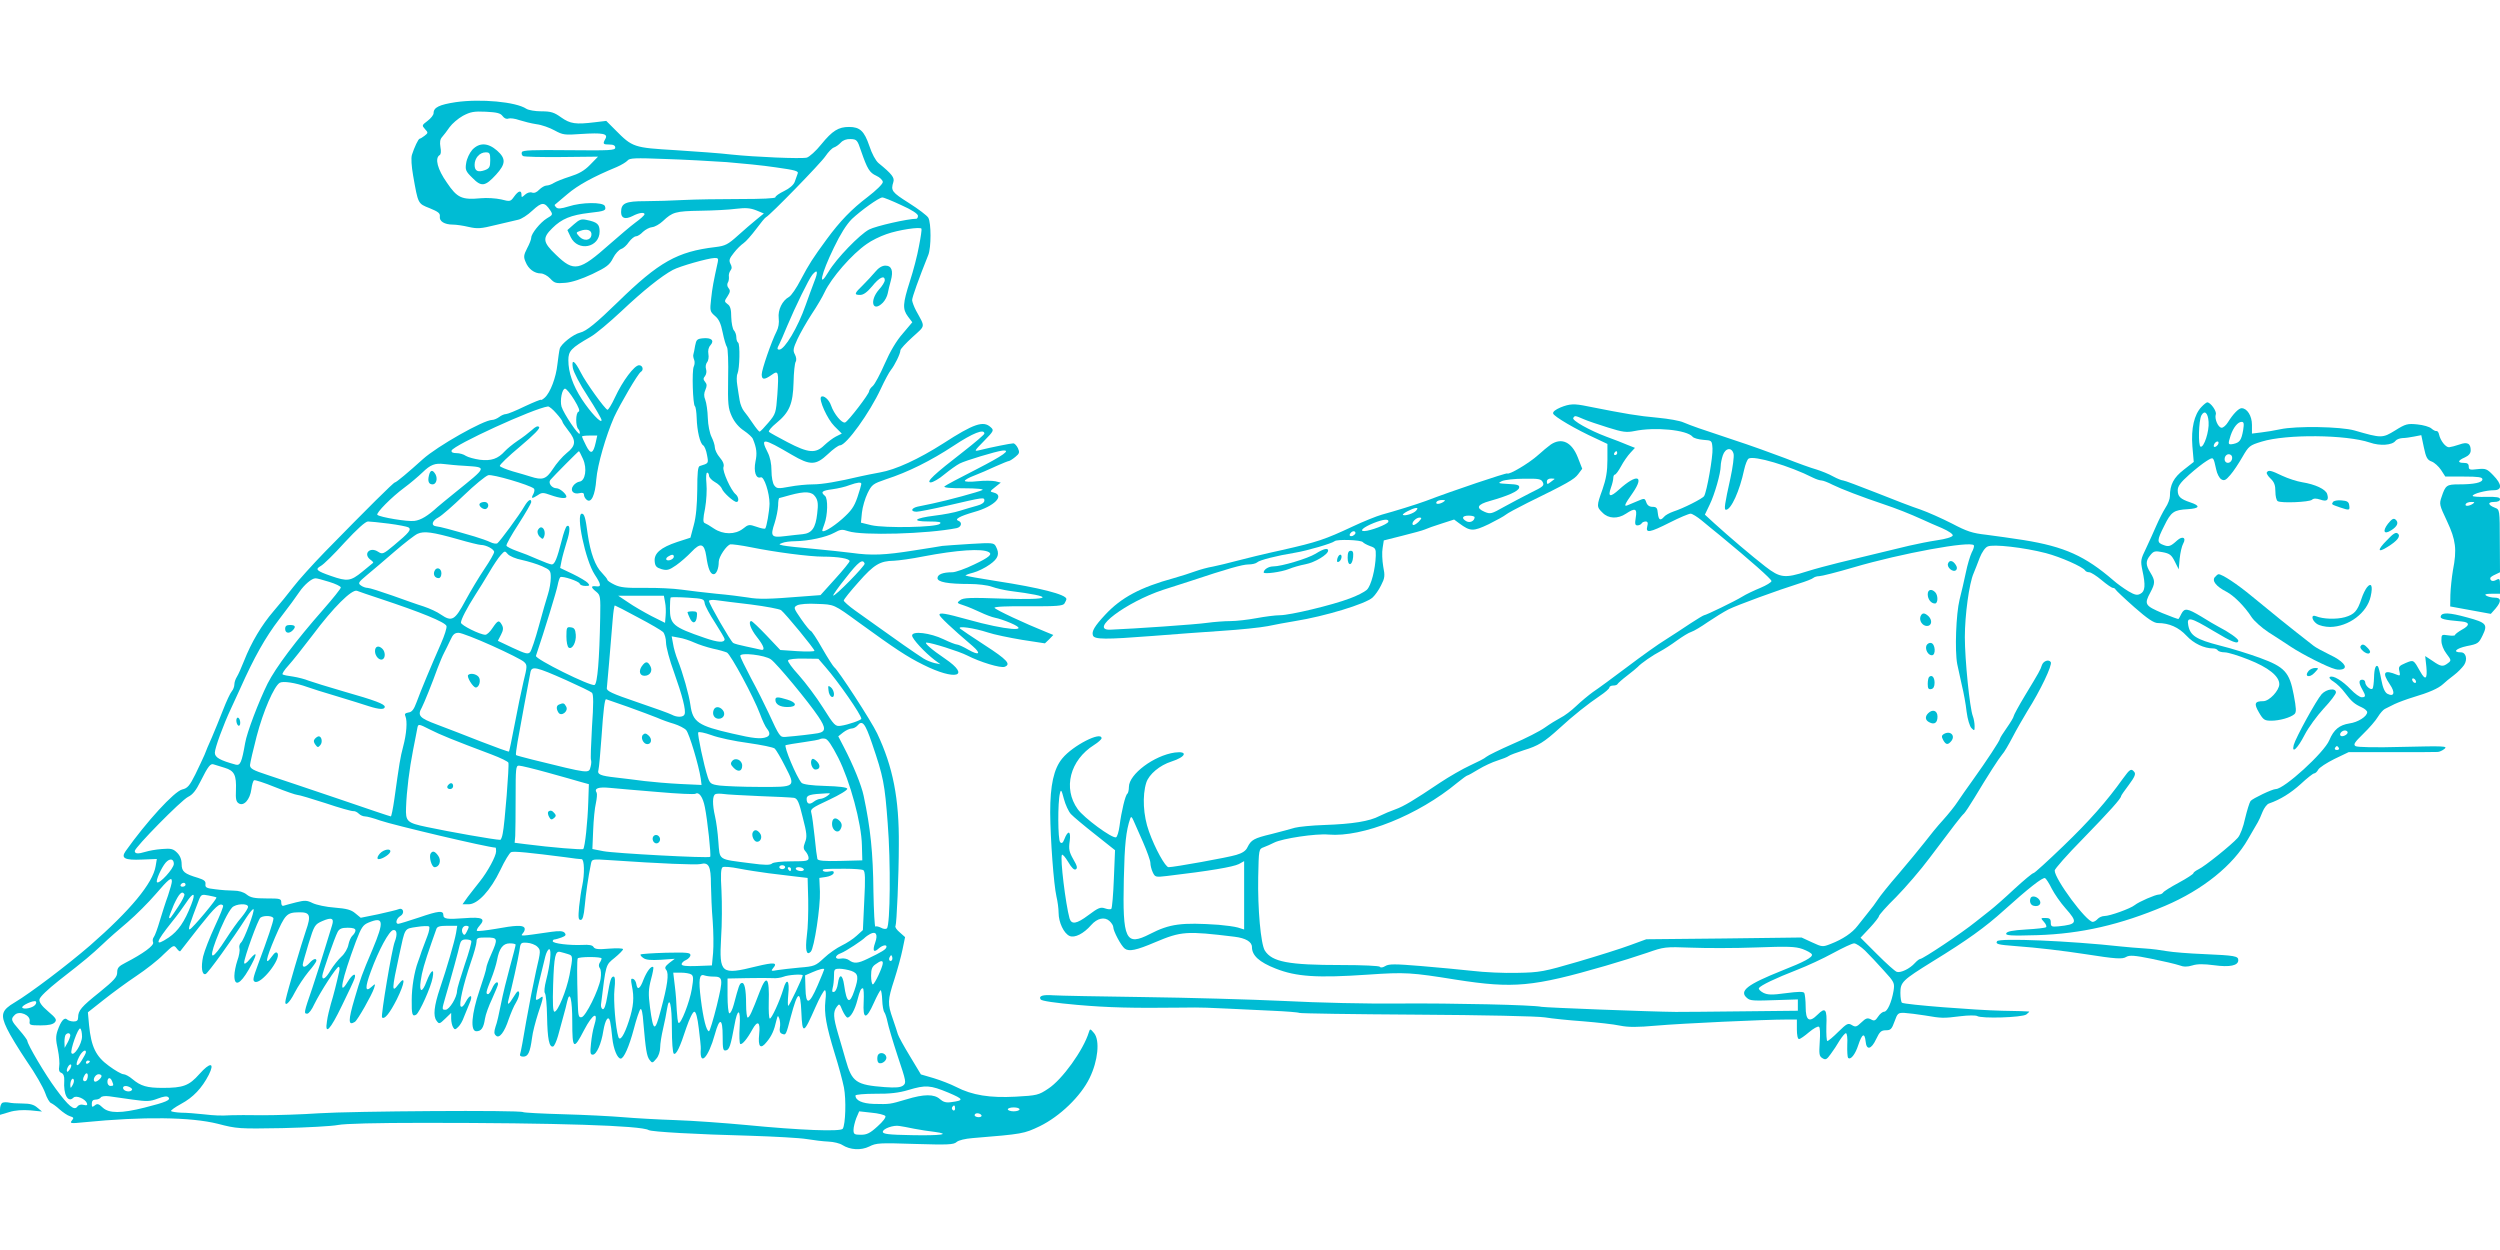
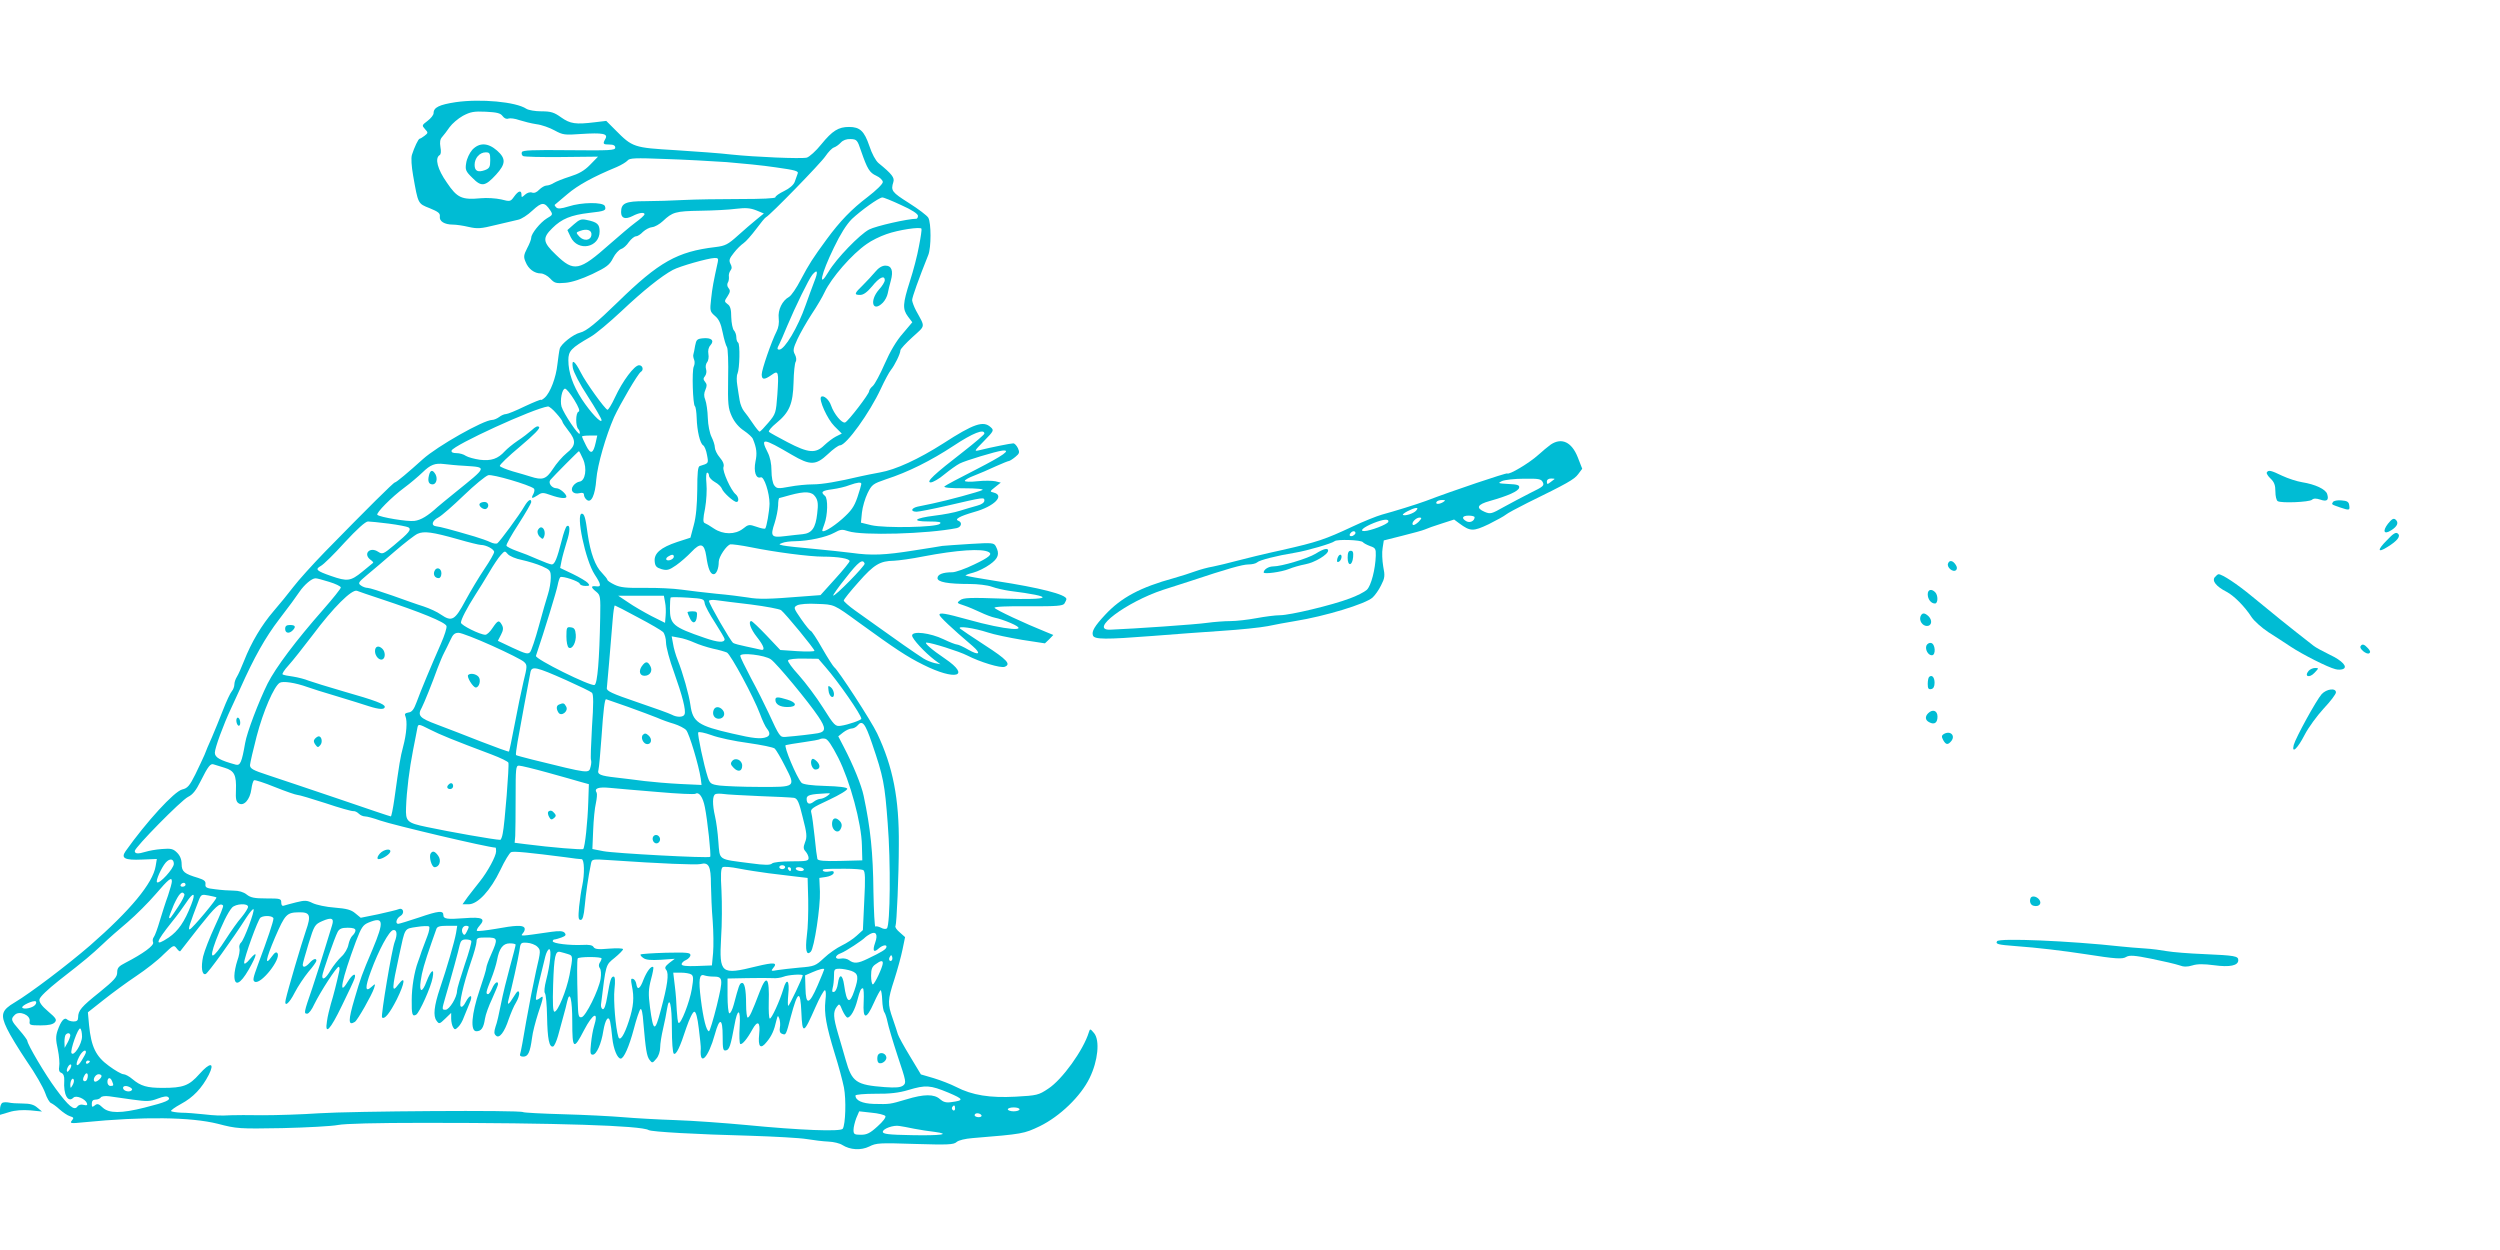
<svg xmlns="http://www.w3.org/2000/svg" version="1.0" width="1280pt" height="640pt" viewBox="0 0 1280 640" preserveAspectRatio="xMidYMid meet">
  <g transform="translate(0,640) scale(0.1,-0.1)" fill="#00bcd4" stroke="none">
    <path d="M2334 5877 c-85 -13 -114 -27 -114 -56 0 -10 -14 -27 -31 -40 -29 -22 -30 -23 -13 -42 17 -18 16 -20 -2 -34 -10 -8 -22 -15 -25 -15 -7 0 -28 -45 -40 -83 -5 -17 -2 -58 6 -105 26 -147 24 -144 85 -168 44 -18 54 -26 52 -42 -4 -25 24 -42 67 -42 16 0 52 -5 81 -12 44 -10 62 -9 138 10 48 11 100 24 115 27 16 3 49 24 73 47 49 45 62 45 92 0 13 -20 12 -23 -18 -40 -34 -21 -80 -78 -80 -99 0 -8 -9 -32 -21 -54 -18 -35 -19 -45 -8 -70 14 -36 45 -59 78 -59 13 0 35 -12 48 -26 22 -24 30 -26 78 -22 34 3 82 19 138 45 73 35 89 47 106 82 11 22 30 42 41 46 11 3 29 19 40 36 12 16 28 29 36 29 8 0 24 10 36 23 13 12 34 23 47 24 13 1 38 15 55 31 49 46 64 51 192 53 65 1 148 5 183 10 49 6 72 4 103 -8 l39 -16 -38 -31 c-21 -17 -64 -54 -95 -82 -51 -46 -65 -53 -115 -59 -195 -23 -289 -76 -498 -280 -112 -109 -163 -151 -195 -158 -36 -9 -97 -58 -104 -82 -3 -11 -8 -47 -12 -80 -7 -67 -36 -145 -65 -171 -10 -9 -19 -14 -19 -11 0 3 -37 -12 -82 -33 -45 -22 -89 -40 -97 -40 -9 0 -25 -7 -35 -15 -11 -8 -27 -15 -36 -15 -44 0 -282 -135 -355 -201 -73 -66 -136 -119 -143 -119 -7 0 -140 -132 -358 -355 -64 -66 -137 -147 -162 -180 -25 -33 -71 -89 -102 -125 -60 -70 -113 -158 -151 -255 -13 -33 -29 -69 -36 -80 -7 -11 -13 -28 -13 -39 0 -11 -6 -27 -13 -35 -8 -9 -28 -52 -45 -96 -17 -44 -43 -107 -57 -140 -15 -33 -32 -73 -38 -90 -7 -16 -28 -61 -47 -100 -29 -58 -40 -71 -67 -77 -41 -10 -183 -165 -290 -316 -25 -36 -5 -47 84 -43 l76 3 -6 -36 c-14 -88 -130 -227 -336 -407 -117 -101 -306 -244 -385 -291 -68 -40 -75 -63 -40 -135 15 -32 61 -107 102 -168 42 -60 83 -132 93 -160 9 -27 23 -51 31 -53 7 -3 27 -17 43 -32 17 -15 40 -31 53 -35 20 -6 21 -9 10 -22 -12 -15 -6 -16 62 -9 304 30 547 27 686 -8 96 -25 107 -26 329 -22 127 3 255 10 285 16 35 7 195 11 440 11 680 0 1114 -14 1151 -37 15 -9 246 -22 519 -29 124 -4 254 -11 290 -17 36 -6 86 -12 112 -13 26 -1 58 -9 70 -17 41 -26 96 -29 139 -8 35 18 52 19 233 13 169 -5 199 -4 214 10 10 9 44 17 82 20 257 21 262 22 344 61 102 50 209 152 255 247 43 88 53 192 23 229 -20 24 -21 24 -27 5 -28 -92 -137 -243 -208 -289 -49 -33 -58 -35 -167 -41 -131 -7 -222 7 -305 50 -27 14 -79 34 -115 45 l-65 19 -56 93 c-31 51 -59 102 -62 113 -3 11 -15 47 -26 79 -27 77 -27 94 8 201 16 50 35 119 42 154 l13 63 -27 24 c-16 13 -26 28 -22 33 6 11 17 260 17 416 2 236 -30 399 -111 570 -29 62 -202 328 -220 339 -5 4 -33 47 -61 96 -28 50 -55 90 -59 90 -4 0 -26 27 -49 60 -40 58 -40 60 -20 71 12 6 55 10 102 7 88 -3 84 -1 213 -95 186 -135 248 -176 329 -216 167 -84 248 -61 112 31 -68 46 -109 82 -94 82 24 0 167 -45 208 -66 66 -34 172 -66 192 -58 34 13 12 37 -101 110 -65 42 -122 81 -128 86 -14 15 71 3 142 -20 32 -11 111 -27 176 -38 l117 -18 22 21 21 22 -39 16 c-105 42 -259 114 -262 123 -2 6 64 9 173 8 146 -1 177 2 185 14 5 8 10 19 10 23 0 23 -137 58 -359 92 -84 13 -155 26 -157 28 -3 2 15 9 39 15 23 6 62 25 85 42 44 31 51 54 31 92 -10 19 -16 20 -132 13 -67 -4 -131 -9 -142 -10 -11 -2 -78 -13 -150 -24 -144 -23 -213 -26 -313 -12 -37 5 -125 14 -197 21 -71 6 -141 14 -155 17 -23 5 -24 6 -5 13 11 5 41 9 66 9 70 1 160 21 200 43 32 18 41 19 73 8 71 -23 403 -14 554 16 24 5 30 29 10 37 -24 8 5 24 81 46 101 28 157 84 99 99 -21 5 -21 6 7 28 l29 23 -28 7 c-15 3 -57 4 -92 0 -36 -4 -64 -3 -64 2 0 5 21 17 48 27 26 10 75 31 109 47 34 15 65 28 70 28 4 1 19 10 32 21 21 17 22 23 13 44 -7 14 -17 25 -24 25 -13 0 -113 -20 -173 -35 -29 -7 -28 -5 23 47 51 52 52 55 34 71 -37 34 -86 18 -242 -83 -127 -81 -244 -135 -325 -149 -33 -6 -78 -15 -100 -20 -114 -27 -195 -41 -244 -41 -29 0 -83 -5 -119 -12 -59 -11 -65 -10 -78 7 -8 11 -14 43 -14 75 0 36 -7 70 -20 95 -38 75 -25 74 125 -14 94 -55 122 -54 184 4 26 25 54 45 62 45 32 0 152 167 209 290 19 41 42 84 51 95 20 25 49 84 49 101 0 7 28 37 62 68 68 62 66 48 18 136 -10 19 -19 43 -20 53 0 15 34 110 83 232 15 38 15 163 0 190 -6 11 -51 45 -100 76 -87 55 -93 63 -79 107 7 22 -7 41 -76 97 -15 13 -34 48 -47 88 -26 76 -48 97 -104 97 -54 0 -85 -19 -142 -89 -27 -34 -61 -64 -74 -68 -29 -7 -266 3 -389 16 -48 6 -174 15 -281 22 -217 13 -222 14 -311 104 l-46 46 -59 -7 c-98 -12 -125 -8 -172 25 -36 26 -53 31 -101 31 -32 0 -66 6 -77 13 -54 36 -235 52 -361 34z m239 -71 c9 -12 20 -17 30 -13 9 3 34 0 56 -8 22 -7 61 -17 88 -21 26 -3 68 -18 93 -32 42 -23 52 -24 135 -18 110 7 139 2 125 -24 -15 -27 -13 -30 20 -30 21 0 30 -5 30 -16 0 -14 -27 -15 -237 -13 -186 2 -238 0 -241 -10 -3 -8 0 -16 6 -20 6 -4 95 -6 198 -5 l186 2 -41 -42 c-29 -30 -58 -46 -103 -60 -35 -11 -72 -26 -83 -33 -11 -7 -27 -13 -37 -13 -9 0 -26 -10 -37 -21 -13 -14 -26 -19 -37 -15 -10 4 -25 -1 -35 -10 -18 -16 -19 -16 -19 -1 0 25 -16 21 -38 -10 -18 -25 -20 -26 -66 -14 -27 6 -73 9 -104 6 -97 -9 -121 1 -174 80 -48 68 -63 125 -37 141 7 4 8 20 4 41 -4 25 -2 40 9 52 8 9 25 31 38 50 13 18 43 44 68 58 38 20 56 24 117 21 57 -3 75 -7 86 -22z m1836 -180 c32 -92 43 -110 78 -126 18 -8 33 -23 33 -32 0 -10 -34 -43 -77 -76 -83 -63 -142 -124 -211 -218 -71 -97 -89 -125 -132 -206 -22 -43 -49 -82 -60 -88 -35 -19 -58 -67 -53 -109 3 -24 -1 -49 -11 -68 -26 -51 -76 -195 -76 -220 0 -28 13 -29 50 -3 36 26 38 19 30 -101 -7 -93 -8 -98 -46 -143 -21 -25 -41 -46 -45 -46 -3 0 -19 19 -35 43 -15 23 -36 51 -45 62 -9 11 -19 36 -22 55 -3 19 -9 54 -12 77 -4 23 -4 50 1 60 11 25 14 152 3 159 -5 3 -9 15 -9 28 0 12 -6 28 -12 34 -7 7 -13 38 -14 68 0 40 -5 58 -19 67 -17 13 -17 15 0 40 14 22 15 30 5 42 -7 8 -8 20 -4 27 5 7 7 21 6 31 -2 10 2 24 8 32 8 10 8 19 0 34 -9 18 -6 27 17 56 15 20 38 42 50 50 12 8 41 41 65 73 23 31 45 58 50 60 19 8 281 277 304 312 15 22 34 42 44 45 9 3 25 14 35 25 11 12 29 19 50 18 32 -1 35 -5 54 -62z m-689 -56 c74 -6 188 -17 253 -27 100 -14 117 -19 111 -32 -3 -9 -10 -28 -15 -42 -6 -16 -27 -34 -54 -47 -25 -12 -45 -26 -45 -32 0 -6 -70 -9 -182 -9 -101 0 -230 -2 -288 -5 -58 -3 -146 -6 -197 -6 -100 0 -123 -10 -123 -56 0 -32 21 -39 59 -20 32 17 61 21 61 9 0 -5 -21 -24 -46 -42 -26 -19 -84 -69 -131 -110 -158 -140 -184 -145 -277 -55 -67 64 -70 85 -18 136 48 48 96 67 189 78 81 9 88 12 80 35 -9 21 -119 20 -186 -2 -39 -12 -55 -13 -63 -5 -7 7 -10 13 -7 14 2 2 31 26 64 54 54 46 130 88 253 139 23 10 48 25 55 33 10 13 39 14 192 8 99 -3 241 -11 315 -16z m894 -220 c54 -24 86 -45 86 -55 0 -8 -4 -15 -8 -15 -44 0 -207 -37 -242 -55 -48 -25 -168 -149 -207 -215 -57 -96 -40 -14 27 123 33 69 64 118 92 146 47 44 136 108 155 110 6 1 50 -17 97 -39z m91 -211 c-8 -46 -29 -126 -46 -178 -37 -116 -39 -143 -10 -182 l22 -29 -49 -58 c-32 -36 -65 -92 -92 -154 -23 -53 -51 -105 -61 -114 -11 -9 -19 -21 -19 -27 0 -14 -107 -154 -123 -160 -16 -6 -57 43 -72 87 -10 30 -39 55 -51 44 -13 -14 32 -114 68 -150 l38 -38 -30 -15 c-16 -8 -43 -29 -60 -45 -44 -43 -81 -40 -188 16 -48 25 -91 49 -95 53 -4 4 13 25 38 45 67 55 85 98 88 208 1 51 6 99 11 106 5 8 3 24 -4 37 -11 20 -9 31 13 79 14 30 47 88 73 128 27 40 56 90 66 112 34 73 140 195 216 247 23 17 68 39 100 50 61 22 175 39 180 28 2 -4 -4 -45 -13 -90z m-1030 -81 c-22 -100 -28 -131 -34 -188 -7 -61 -6 -65 19 -87 20 -16 31 -39 40 -85 7 -35 17 -68 22 -75 5 -6 8 -78 6 -160 -2 -133 0 -153 19 -195 14 -30 36 -56 62 -73 22 -15 43 -34 46 -43 19 -46 22 -74 13 -115 -10 -51 2 -90 27 -81 17 7 45 -80 45 -135 -1 -40 -15 -119 -22 -127 -3 -3 -23 1 -45 9 -37 13 -42 12 -69 -10 -40 -31 -101 -31 -149 1 -20 14 -41 26 -47 28 -9 3 -9 22 2 75 7 40 10 96 7 127 -3 32 -2 56 4 56 5 0 9 -7 9 -15 0 -9 14 -24 30 -33 17 -9 33 -25 36 -34 6 -19 60 -68 75 -68 14 0 11 26 -4 39 -25 20 -69 119 -63 139 5 13 -2 30 -19 50 -14 16 -25 40 -25 51 0 12 -8 36 -17 54 -9 18 -18 60 -19 97 -1 36 -7 77 -13 93 -8 19 -7 34 1 52 8 19 8 28 -2 40 -10 12 -10 18 0 30 6 8 9 23 5 35 -4 12 -1 27 5 35 7 8 10 27 7 42 -3 18 0 34 11 46 21 24 4 39 -39 35 -30 -3 -34 -7 -40 -38 -3 -19 -7 -39 -9 -45 -2 -5 0 -18 4 -27 4 -9 3 -25 -2 -35 -10 -20 -5 -195 6 -203 4 -3 8 -30 9 -60 2 -67 17 -130 33 -140 7 -4 16 -26 20 -50 8 -43 9 -42 -37 -56 -10 -2 -13 -36 -13 -121 -1 -79 -6 -139 -18 -182 l-17 -64 -68 -22 c-84 -28 -119 -58 -115 -99 2 -25 9 -32 35 -40 28 -8 39 -5 75 20 23 16 58 47 78 68 47 50 66 44 76 -21 9 -65 21 -93 38 -93 14 0 26 29 26 64 0 25 40 85 60 89 8 1 56 -5 105 -15 123 -25 298 -48 370 -48 77 0 135 -10 135 -23 0 -5 -34 -47 -75 -92 l-74 -82 -93 -7 c-173 -14 -223 -15 -280 -5 -31 5 -103 14 -160 19 -57 6 -137 15 -178 21 -41 6 -127 10 -191 9 -92 -1 -123 2 -152 16 -21 10 -37 21 -37 25 0 4 -13 20 -28 36 -34 33 -59 102 -73 198 -11 84 -17 105 -30 105 -32 0 18 -239 66 -312 33 -50 35 -64 8 -60 -29 4 -29 -5 0 -28 21 -17 22 -25 20 -132 -4 -215 -14 -339 -29 -345 -21 -8 -305 133 -300 149 44 130 106 333 111 361 4 21 10 39 14 42 12 7 95 -21 99 -33 2 -7 15 -12 29 -12 22 0 24 2 13 15 -7 8 -42 29 -77 46 l-65 31 7 36 c4 21 16 63 26 96 19 56 19 93 1 82 -5 -3 -17 -36 -26 -73 -24 -94 -36 -123 -51 -123 -7 0 -39 12 -71 26 -33 15 -81 34 -108 43 -28 10 -51 22 -53 27 -2 6 26 56 62 111 36 56 65 107 65 112 0 21 -16 11 -35 -21 -25 -44 -126 -181 -139 -190 -5 -3 -21 -1 -35 6 -14 7 -51 20 -81 29 -126 37 -176 50 -195 52 -30 3 -24 28 10 46 17 9 75 60 130 113 55 53 111 99 125 103 22 6 209 -49 233 -68 5 -4 4 -16 -2 -28 -14 -25 -8 -26 23 -6 20 14 27 14 66 0 45 -16 80 -20 80 -8 0 14 -34 43 -50 43 -25 0 -45 27 -32 43 19 22 143 147 146 147 2 0 11 -18 21 -40 22 -49 12 -112 -18 -116 -10 -1 -25 -11 -32 -21 -18 -24 0 -46 32 -38 16 4 23 1 23 -9 0 -7 6 -19 14 -25 23 -19 43 23 49 104 6 75 49 223 91 319 30 65 122 223 137 232 16 9 10 34 -9 34 -24 0 -84 -80 -123 -164 -17 -37 -35 -66 -39 -64 -14 5 -111 140 -136 190 -32 63 -49 73 -41 24 4 -22 35 -82 77 -146 38 -59 70 -114 70 -121 0 -21 -57 40 -101 107 -46 71 -69 137 -69 200 0 47 14 62 113 119 27 15 98 75 159 132 110 104 205 180 263 211 35 19 180 60 213 61 18 1 21 -3 17 -21z m494 -100 c-11 -29 -31 -83 -44 -120 -40 -115 -108 -228 -135 -228 -12 0 -12 6 0 28 5 9 23 51 40 92 42 100 111 241 129 263 27 32 31 17 10 -35z m-1229 -605 c23 -38 31 -58 22 -61 -15 -5 -16 -74 -1 -89 6 -6 9 -17 7 -23 -4 -14 -82 102 -93 138 -9 32 3 92 18 92 7 0 28 -26 47 -57z m-92 -69 c18 -20 32 -39 32 -44 0 -4 14 -24 30 -45 41 -51 39 -77 -9 -115 -21 -17 -53 -54 -70 -81 -35 -53 -53 -59 -115 -39 -17 5 -58 18 -92 27 -33 10 -62 22 -65 27 -2 6 44 50 104 100 71 60 104 93 97 100 -7 7 -19 1 -37 -16 -16 -14 -48 -39 -73 -55 -25 -17 -54 -41 -65 -53 -35 -39 -70 -51 -128 -44 -28 4 -61 13 -72 20 -11 8 -32 14 -48 14 -18 0 -27 4 -25 13 10 28 422 217 494 226 6 0 25 -15 42 -35z m2192 -104 c0 -5 -48 -46 -107 -92 -150 -116 -194 -157 -168 -158 11 0 43 18 70 41 27 22 63 48 79 56 29 15 185 62 218 66 48 5 5 -25 -133 -96 -85 -43 -158 -82 -163 -87 -7 -7 29 -10 100 -10 63 0 103 -4 94 -9 -17 -9 -178 -53 -255 -69 -27 -6 -62 -13 -77 -16 -34 -8 -37 -26 -5 -26 12 0 83 14 157 31 189 44 190 44 190 26 0 -10 -14 -20 -37 -26 -21 -6 -60 -17 -88 -26 -27 -9 -86 -20 -129 -25 -105 -13 -123 -30 -31 -30 55 0 67 -3 57 -12 -18 -18 -280 -23 -351 -7 l-53 13 5 51 c3 29 16 73 29 100 22 44 27 48 94 71 114 37 230 95 347 172 98 65 157 88 157 62z m-1990 -46 c-13 -58 -26 -62 -49 -16 -12 23 -21 44 -21 47 0 3 18 5 39 5 l39 0 -8 -36z m-671 -119 c116 -8 118 -2 -49 -137 -41 -33 -82 -67 -90 -74 -49 -45 -85 -67 -118 -71 -35 -5 -177 19 -190 31 -8 9 73 91 138 139 30 22 72 58 93 78 41 40 64 49 112 43 17 -2 63 -7 104 -9z m2031 -93 c0 -4 -9 -35 -20 -68 -17 -49 -31 -69 -78 -111 -50 -44 -102 -74 -102 -59 0 2 5 17 11 33 17 45 19 131 3 144 -24 20 -16 27 38 34 29 4 68 13 87 21 43 15 61 17 61 6z m-235 -66 c13 -19 15 -38 9 -86 -8 -73 -27 -100 -74 -105 -19 -2 -60 -6 -91 -10 -70 -9 -76 -1 -53 67 9 28 17 68 18 90 0 21 3 38 6 38 3 1 28 7 55 15 78 21 112 19 130 -9z m-2184 -137 c47 -6 92 -15 100 -19 17 -11 4 -27 -74 -92 -55 -46 -59 -47 -81 -33 -42 28 -79 -11 -39 -41 10 -7 16 -14 13 -16 -3 -2 -28 -23 -56 -46 -59 -48 -76 -50 -159 -21 -75 26 -83 34 -53 51 14 7 69 61 123 121 62 67 106 107 119 107 11 0 59 -5 107 -11z m354 -80 c55 -16 108 -29 117 -29 27 0 68 -22 68 -36 0 -8 -22 -46 -49 -86 -27 -40 -71 -113 -98 -163 -54 -101 -69 -110 -125 -72 -19 14 -59 32 -89 42 -30 9 -102 35 -161 56 -60 21 -116 39 -126 39 -10 0 -26 6 -35 13 -15 11 -12 16 31 52 27 22 90 76 141 120 51 44 105 86 119 92 33 15 76 9 207 -28z m2718 -66 c19 -11 1 -27 -75 -63 -45 -22 -96 -40 -112 -40 -49 0 -76 -11 -76 -30 0 -20 52 -30 165 -30 40 0 91 -6 113 -14 22 -8 62 -17 89 -21 239 -30 226 -48 -29 -40 -170 6 -206 5 -222 -8 -19 -14 -17 -15 20 -27 21 -7 59 -23 84 -35 25 -12 59 -25 75 -28 17 -3 52 -15 80 -27 111 -48 -25 -37 -220 18 -116 32 -145 37 -145 24 0 -9 62 -68 170 -160 46 -40 33 -50 -23 -18 -24 14 -50 26 -57 26 -7 0 -38 12 -69 27 -69 33 -161 44 -161 19 0 -17 65 -87 115 -125 l30 -22 -30 6 c-16 4 -42 14 -56 23 -41 26 -157 107 -230 160 -36 26 -91 65 -122 87 -31 22 -56 45 -57 50 0 6 34 48 76 95 79 90 110 108 181 109 23 1 91 10 150 22 173 33 302 42 336 22z m-2391 -40 c32 -7 78 -21 103 -32 42 -19 45 -22 45 -59 0 -21 -6 -58 -14 -83 -8 -24 -29 -98 -47 -164 -18 -66 -38 -126 -45 -134 -11 -12 -24 -8 -89 22 l-76 36 16 31 c12 23 13 35 5 50 -15 27 -21 25 -48 -15 -12 -19 -29 -35 -37 -35 -27 0 -125 49 -125 62 0 16 30 74 74 143 18 28 50 79 71 115 21 36 47 75 59 88 20 22 21 23 36 5 8 -10 41 -24 72 -30z m778 17 c0 -13 -28 -25 -38 -16 -3 4 0 11 8 16 20 13 30 12 30 0z m977 -36 c3 -10 -154 -171 -161 -163 -2 2 27 44 66 92 63 81 86 98 95 71z m-2742 -93 c33 -10 60 -23 60 -29 0 -6 -41 -57 -91 -114 -139 -158 -242 -295 -284 -378 -45 -91 -106 -250 -115 -305 -17 -98 -25 -116 -48 -110 -81 22 -107 37 -107 61 0 24 43 142 84 229 13 28 34 73 46 100 71 159 128 261 200 355 45 58 91 121 104 141 24 35 62 68 81 68 6 1 37 -8 70 -18z m263 -87 c205 -68 331 -119 338 -139 3 -8 -10 -49 -29 -92 -49 -111 -103 -240 -124 -298 -14 -38 -24 -51 -42 -53 -17 -3 -21 -8 -15 -20 10 -24 6 -88 -12 -155 -15 -57 -19 -83 -45 -269 -7 -49 -15 -88 -18 -88 -4 0 -125 41 -271 91 -146 49 -307 104 -357 120 -80 26 -93 34 -93 52 1 12 16 78 34 147 34 130 89 256 118 274 17 10 79 1 143 -22 17 -6 84 -28 150 -47 66 -20 140 -43 164 -51 53 -17 81 -18 81 -3 0 14 -46 32 -211 79 -79 23 -160 48 -179 55 -19 8 -55 17 -80 21 -25 3 -49 8 -53 11 -4 3 9 23 30 46 21 23 77 94 125 157 103 138 200 235 226 225 9 -4 63 -22 120 -41z m1457 -17 c4 -18 5 -49 3 -70 l-3 -36 -70 35 c-38 20 -92 51 -119 70 l-51 34 117 0 117 0 6 -33z m203 -6 c2 -13 26 -58 53 -99 27 -42 49 -80 49 -84 0 -20 -33 -18 -102 6 -163 56 -178 69 -178 152 0 28 2 53 4 55 2 2 42 2 88 -1 78 -5 83 -6 86 -29z m237 -6 c77 -10 146 -23 154 -29 22 -17 171 -198 171 -208 0 -4 -39 -5 -87 -2 l-88 6 -70 74 c-39 41 -74 74 -78 74 -18 0 -4 -41 28 -81 38 -48 45 -73 18 -65 -10 2 -43 10 -73 16 -30 6 -60 14 -66 18 -13 8 -124 201 -124 215 0 5 17 7 38 4 20 -3 100 -13 177 -22z m-579 -66 c63 -33 121 -67 129 -75 8 -9 15 -33 15 -54 0 -21 18 -90 41 -152 43 -121 62 -195 54 -215 -5 -16 -39 -17 -66 -2 -11 6 -91 35 -177 64 -129 44 -157 57 -155 72 2 17 18 202 30 351 3 39 8 72 11 72 2 0 56 -27 118 -61z m-747 -145 c80 -36 154 -73 164 -83 17 -16 17 -21 -3 -102 -11 -46 -31 -144 -45 -218 -14 -74 -27 -136 -29 -139 -2 -2 -66 21 -143 51 -76 30 -177 69 -225 87 -91 34 -102 46 -78 88 11 21 54 127 80 200 11 29 26 65 34 80 8 15 22 44 32 65 13 29 22 37 42 37 14 0 91 -30 171 -66z m1036 16 c22 -10 65 -24 95 -31 30 -6 63 -16 72 -20 20 -11 137 -228 169 -314 12 -33 28 -67 36 -76 17 -21 16 -36 -3 -43 -28 -11 -67 -7 -174 18 -176 40 -203 59 -215 146 -7 52 -39 165 -65 230 -10 25 -21 62 -24 84 l-7 38 38 -7 c21 -3 56 -15 78 -25z m392 -86 c30 -21 193 -218 243 -293 39 -58 39 -77 -2 -85 -30 -5 -104 -14 -167 -19 -27 -2 -30 1 -86 123 -19 41 -59 121 -90 178 -30 57 -55 108 -55 114 0 19 127 4 157 -18z m280 -40 c64 -73 183 -244 183 -264 0 -7 -68 -31 -105 -36 -28 -4 -33 0 -92 94 -34 54 -90 128 -123 165 -34 37 -59 71 -55 76 3 6 39 10 80 9 l75 -1 37 -43z m-1329 -66 c67 -30 127 -59 133 -65 8 -8 8 -59 0 -174 -5 -89 -8 -166 -5 -170 2 -5 2 -20 -2 -34 -9 -37 -3 -37 -299 36 -43 11 -81 21 -83 23 -2 2 2 33 8 68 11 63 57 312 66 357 7 32 29 27 182 -41z m317 -137 c61 -22 128 -47 150 -56 22 -10 61 -24 86 -31 25 -8 53 -22 62 -32 16 -17 65 -182 75 -249 l4 -32 -108 5 c-60 3 -143 10 -184 15 -41 5 -107 14 -146 18 -81 9 -97 16 -90 39 3 10 10 87 16 172 9 134 16 190 23 190 1 0 52 -18 112 -39z m1250 -188 c58 -170 65 -206 80 -408 16 -197 13 -521 -4 -538 -5 -5 -18 -4 -30 3 -12 6 -25 9 -29 6 -4 -2 -8 78 -10 177 -2 202 -15 327 -50 492 -11 54 -54 159 -101 249 l-29 56 25 20 c14 11 34 20 43 20 10 0 23 7 30 15 25 30 39 14 75 -92z m-2262 71 c49 -25 117 -53 314 -127 45 -17 84 -36 86 -42 5 -12 -19 -317 -29 -362 -3 -18 -9 -33 -13 -33 -27 0 -260 41 -377 66 -100 21 -108 28 -105 100 3 86 17 197 36 294 9 47 19 95 21 108 5 27 4 28 67 -4z m1627 -68 c69 -10 130 -22 137 -29 7 -7 31 -47 53 -91 55 -107 56 -106 -134 -105 -83 0 -173 4 -201 7 -45 6 -50 10 -61 42 -20 61 -54 221 -49 230 3 5 34 -2 68 -14 34 -13 118 -31 187 -40z m462 -76 c60 -119 119 -335 121 -449 l2 -76 -113 -3 c-84 -2 -113 1 -117 10 -2 7 -9 58 -14 113 -6 55 -13 110 -17 123 -6 20 3 26 91 67 55 26 95 50 93 57 -3 7 -41 12 -113 14 -72 2 -113 8 -121 16 -25 27 -93 189 -81 193 7 2 48 9 91 15 44 6 82 13 85 16 3 2 14 4 25 2 14 -2 34 -32 68 -98z m-3142 -51 c50 -15 61 -37 58 -116 -2 -43 1 -58 14 -66 26 -17 58 19 65 72 3 23 9 44 14 46 4 3 53 -13 107 -35 55 -22 107 -40 115 -40 8 0 72 -19 143 -42 71 -24 135 -42 143 -41 8 1 20 -5 28 -13 8 -8 22 -14 32 -14 10 0 44 -9 77 -21 70 -24 552 -138 592 -139 1 0 2 -8 2 -19 0 -24 -43 -104 -84 -155 -18 -22 -45 -58 -61 -78 l-27 -38 31 0 c47 0 112 70 163 176 22 47 47 88 55 91 14 6 98 -3 278 -26 39 -6 76 -10 83 -10 14 -1 16 -75 3 -136 -5 -22 -12 -70 -16 -107 -5 -56 -4 -68 8 -68 10 0 16 19 21 73 6 64 17 143 32 216 5 23 6 23 97 17 262 -18 442 -25 463 -20 43 11 54 -10 54 -105 1 -47 4 -131 9 -186 4 -55 5 -129 2 -164 l-6 -64 -77 -3 c-55 -2 -78 1 -78 9 0 7 10 17 23 22 12 6 22 17 22 25 0 13 -19 14 -125 12 -69 -2 -127 -6 -130 -9 -3 -2 3 -11 14 -18 13 -10 38 -12 90 -9 l71 5 -28 -21 c-22 -18 -25 -25 -16 -36 15 -18 7 -78 -28 -207 -30 -114 -38 -111 -55 15 -9 69 -8 93 5 143 9 32 14 61 12 63 -10 10 -33 -21 -50 -63 -18 -49 -32 -57 -37 -23 -2 12 -9 24 -17 26 -11 4 -12 -3 -6 -34 13 -61 9 -107 -15 -181 -24 -74 -46 -107 -54 -82 -14 44 -26 186 -20 243 5 44 3 66 -4 66 -13 0 -18 -15 -33 -103 -7 -43 -15 -66 -23 -64 -6 2 -10 13 -9 23 26 210 23 202 70 240 23 19 43 39 43 44 0 5 -32 6 -71 3 -55 -5 -73 -3 -80 8 -5 10 -24 13 -56 11 -65 -3 -153 7 -153 19 0 5 4 9 9 9 5 0 22 5 36 10 21 8 25 13 16 24 -8 9 -25 11 -68 5 -168 -24 -159 -24 -145 -6 8 9 11 21 7 27 -9 14 -45 13 -149 -6 -48 -8 -91 -13 -94 -10 -3 3 3 15 13 26 33 37 15 46 -76 39 -91 -7 -109 -4 -109 16 0 24 -24 22 -123 -12 -54 -18 -103 -33 -108 -33 -17 0 -9 29 11 40 23 13 16 45 -9 35 -9 -4 -56 -15 -105 -26 l-89 -18 -28 23 c-21 18 -44 24 -105 29 -44 3 -94 14 -113 23 -30 15 -40 15 -85 4 -28 -7 -57 -15 -63 -17 -8 -3 -13 3 -13 16 0 20 -5 21 -76 21 -61 0 -81 4 -101 20 -16 13 -41 20 -67 20 -22 0 -65 3 -94 7 -45 5 -52 9 -50 26 2 15 -6 22 -37 32 -71 21 -85 32 -85 71 0 23 -8 43 -23 58 -20 20 -31 23 -78 19 -30 -2 -67 -9 -83 -14 -39 -12 -56 -11 -56 4 1 19 238 260 273 277 23 11 41 33 64 80 39 78 51 93 68 86 7 -2 32 -10 55 -17z m1655 -25 c71 -20 148 -41 170 -48 l40 -11 -3 -90 c-3 -101 -17 -234 -26 -242 -5 -5 -164 8 -296 25 l-55 7 3 35 c1 19 2 108 2 198 0 148 1 162 17 162 10 0 76 -16 148 -36z m563 -99 c101 -9 188 -13 193 -9 18 11 38 -17 48 -69 13 -63 33 -249 27 -254 -8 -8 -492 18 -547 29 l-56 11 4 96 c2 53 8 115 14 139 5 24 7 47 4 53 -15 23 9 31 69 25 33 -3 143 -13 244 -21z m520 -21 c86 -3 166 -7 178 -9 17 -4 25 -21 44 -100 21 -81 23 -100 12 -127 -10 -26 -9 -35 3 -48 8 -9 15 -24 15 -33 0 -15 -12 -17 -88 -17 -52 0 -93 -5 -99 -11 -9 -9 -37 -9 -110 1 -170 22 -157 13 -165 111 -3 46 -11 104 -17 129 -14 61 -14 107 2 114 6 3 25 3 40 1 16 -3 99 -7 185 -11z m348 1 c-11 -8 -27 -15 -35 -15 -9 0 -25 -7 -35 -15 -22 -17 -36 -11 -36 15 0 19 18 24 100 28 24 1 24 1 6 -13z m-3346 -348 c0 -24 -75 -106 -86 -94 -8 7 22 74 44 100 21 24 42 21 42 -6z m3045 -48 c44 -5 107 -13 140 -17 l60 -7 3 -111 c1 -61 -1 -145 -7 -185 -9 -74 -2 -104 20 -82 18 18 50 232 47 308 l-3 70 34 5 c19 3 36 11 39 19 3 10 -2 13 -22 9 -15 -3 -29 -1 -32 3 -6 10 1 11 112 11 45 0 87 -3 94 -7 10 -6 11 -43 5 -157 l-7 -150 -32 -29 c-17 -16 -51 -38 -76 -50 -25 -12 -66 -40 -91 -64 -43 -40 -49 -43 -125 -49 -43 -4 -95 -10 -114 -13 -32 -6 -34 -5 -21 11 24 28 4 30 -87 8 -181 -45 -190 -37 -180 146 5 70 5 178 2 241 -5 84 -3 115 6 121 6 4 44 1 83 -7 40 -8 108 -18 152 -24z m85 31 c0 -5 -7 -10 -15 -10 -8 0 -15 5 -15 10 0 6 7 10 15 10 8 0 15 -4 15 -10z m30 -10 c0 -5 -2 -10 -4 -10 -3 0 -8 5 -11 10 -3 6 -1 10 4 10 6 0 11 -4 11 -10z m65 0 c3 -5 -3 -10 -14 -10 -11 0 -23 5 -26 10 -3 6 3 10 14 10 11 0 23 -4 26 -10z m-3235 -63 c0 -8 -9 -40 -20 -73 -12 -32 -30 -90 -42 -129 -11 -38 -25 -76 -30 -82 -6 -7 -8 -20 -4 -28 6 -16 -52 -58 -141 -104 -35 -18 -43 -26 -43 -50 0 -23 -15 -40 -90 -101 -94 -75 -110 -94 -110 -129 0 -15 -6 -21 -23 -21 -13 0 -28 5 -33 10 -14 14 -32 -7 -49 -56 -10 -29 -10 -48 1 -97 7 -34 10 -74 7 -88 -3 -18 0 -28 11 -32 11 -5 16 -17 15 -39 -5 -73 19 -116 47 -88 14 14 60 -6 69 -28 4 -11 0 -13 -17 -9 -13 4 -26 0 -32 -9 -16 -22 -45 2 -111 92 -52 70 -145 227 -145 245 0 4 -18 29 -40 54 -45 52 -46 57 -24 79 23 23 80 -1 76 -32 -3 -20 1 -22 56 -22 42 0 63 5 73 16 11 13 6 21 -35 56 -33 28 -46 47 -44 61 2 13 42 51 100 97 140 109 164 130 223 185 29 28 87 79 129 114 42 36 106 100 143 143 66 77 83 91 83 65z m70 -17 c0 -5 -7 -10 -16 -10 -8 0 -12 5 -9 10 3 6 10 10 16 10 5 0 9 -4 9 -10z m-6 -48 c3 -5 -11 -33 -31 -63 -43 -65 -42 -63 -47 -58 -2 2 9 32 24 67 27 58 42 73 54 54z m35 -54 c-34 -88 -67 -135 -115 -168 -75 -50 -70 -28 18 82 24 29 55 72 71 96 38 58 51 53 26 -10z m129 37 c6 -5 -122 -158 -136 -163 -11 -3 -3 21 47 152 11 26 14 28 49 21 20 -4 39 -8 40 -10z m34 -41 c4 -3 -16 -51 -42 -107 -26 -56 -53 -125 -60 -154 -12 -55 -6 -97 13 -90 11 3 137 177 209 290 17 26 33 45 36 42 8 -7 -49 -159 -64 -171 -7 -6 -11 -19 -8 -30 3 -10 -2 -39 -11 -63 -8 -24 -15 -59 -15 -77 0 -57 30 -44 73 31 44 77 48 103 7 55 -19 -23 -30 -29 -30 -19 0 25 71 223 84 231 19 13 66 9 66 -5 0 -15 -30 -105 -79 -235 -26 -71 -29 -84 -15 -89 32 -12 133 116 115 146 -6 9 -14 5 -29 -16 -38 -53 -32 -16 16 97 52 120 60 128 123 129 57 1 63 -15 35 -95 -22 -64 -92 -301 -103 -351 -10 -43 17 -23 46 35 16 31 48 79 70 106 23 26 41 52 41 57 0 15 -16 10 -35 -11 -20 -22 -35 -26 -35 -9 0 6 14 55 30 108 29 94 32 98 70 115 48 21 62 15 50 -22 -5 -15 -21 -67 -36 -117 -15 -49 -44 -141 -65 -204 -44 -127 -44 -131 -26 -131 8 0 24 21 36 48 32 65 114 192 125 192 4 0 6 -10 3 -22 -12 -55 -30 -127 -43 -168 -7 -25 -17 -65 -20 -89 -12 -74 16 -46 77 81 31 63 60 125 64 137 11 34 -11 24 -35 -16 -50 -83 -30 12 42 206 28 73 36 85 64 97 79 33 82 8 21 -138 -55 -129 -60 -144 -91 -249 -34 -115 -34 -143 1 -121 14 9 87 138 98 172 8 25 7 25 -13 7 -33 -30 -34 -4 -3 80 40 109 93 207 114 211 19 4 23 -22 8 -60 -14 -34 -72 -380 -65 -387 12 -13 39 20 76 93 41 83 46 126 8 76 -35 -47 -35 -29 4 150 31 143 25 134 89 144 31 5 60 6 64 2 4 -4 0 -26 -9 -49 -9 -23 -22 -58 -29 -77 -6 -19 -15 -44 -19 -55 -19 -51 -32 -131 -32 -195 -1 -74 3 -87 23 -75 17 11 76 142 84 189 10 52 -8 41 -31 -19 -22 -60 -39 -58 -30 3 6 45 19 91 56 197 10 28 21 58 24 68 4 13 17 17 56 17 l51 0 -6 -37 c-8 -45 -47 -179 -82 -282 -31 -92 -36 -143 -18 -167 13 -18 15 -18 44 10 l31 30 0 -30 c0 -16 5 -36 10 -44 8 -13 11 -13 26 2 10 9 23 32 29 50 7 18 20 50 29 71 20 45 3 50 -20 6 -9 -18 -19 -28 -25 -22 -10 10 12 109 51 224 17 48 30 96 30 108 0 19 6 21 50 21 59 0 61 -5 25 -86 -14 -31 -25 -62 -25 -69 0 -8 -16 -60 -35 -116 -41 -121 -48 -209 -16 -209 25 0 37 17 44 64 3 21 20 67 37 103 16 36 30 69 30 74 0 20 -18 7 -30 -21 -7 -16 -16 -30 -21 -30 -13 0 -11 11 15 76 13 32 27 77 31 99 11 59 30 85 65 85 17 0 30 -3 30 -7 0 -5 -13 -55 -29 -113 -16 -58 -37 -143 -46 -190 -9 -47 -21 -100 -28 -117 -8 -26 -8 -36 2 -45 17 -18 44 17 66 85 10 28 26 67 37 84 11 18 18 41 16 50 -3 14 -10 9 -27 -19 -26 -43 -36 -49 -27 -15 16 58 49 207 55 247 6 44 7 45 40 43 18 -1 42 -10 52 -20 18 -18 18 -21 -6 -123 -13 -58 -36 -175 -51 -260 -14 -85 -28 -160 -31 -167 -3 -8 3 -13 16 -13 25 0 35 22 45 96 3 28 18 84 31 125 29 85 30 96 10 79 -9 -7 -18 -11 -21 -8 -2 3 5 45 17 94 12 49 26 106 31 127 5 20 14 37 20 37 13 0 5 -78 -16 -160 -8 -31 -11 -59 -6 -65 5 -6 10 -60 11 -120 2 -115 11 -159 31 -153 6 2 17 26 25 54 7 27 20 72 27 99 8 28 17 63 20 78 14 60 26 10 26 -104 0 -142 7 -147 60 -44 47 90 77 101 51 19 -5 -16 -12 -55 -15 -86 -5 -48 -4 -58 9 -58 19 0 44 56 54 122 10 59 27 83 35 47 3 -13 8 -51 11 -84 6 -56 26 -105 43 -105 16 0 43 61 67 151 13 51 29 97 34 102 6 6 12 -21 15 -69 12 -137 17 -172 32 -191 13 -17 15 -17 34 6 12 13 20 38 20 58 0 19 7 62 15 96 8 34 17 79 20 100 12 76 25 23 25 -98 0 -68 4 -126 10 -130 12 -7 31 31 64 133 16 46 33 82 41 82 8 0 16 -28 23 -87 6 -49 11 -95 10 -103 -7 -94 39 -46 72 74 24 88 40 84 40 -9 0 -67 2 -76 17 -73 17 3 24 24 43 127 16 93 33 89 27 -6 -3 -46 -1 -85 3 -88 9 -6 36 26 62 74 27 49 42 40 35 -24 -7 -66 7 -80 39 -39 25 30 38 59 49 109 7 27 8 28 15 10 4 -11 6 -32 3 -46 -3 -18 0 -28 11 -32 20 -8 20 -8 45 88 36 134 49 139 54 22 5 -115 11 -113 72 26 21 48 43 87 48 87 6 0 7 -21 3 -54 -7 -66 4 -127 48 -271 19 -60 40 -138 47 -173 12 -62 8 -189 -6 -211 -9 -16 -218 -8 -495 19 -107 10 -269 22 -360 25 -91 3 -212 10 -270 15 -58 5 -194 12 -304 15 -109 3 -203 8 -208 11 -17 11 -877 5 -1045 -6 -87 -6 -216 -10 -288 -10 -71 1 -143 1 -160 0 -58 -3 -81 -2 -145 5 -36 4 -86 8 -112 8 -25 1 -49 5 -52 8 -4 3 20 20 51 37 62 33 107 81 142 149 32 64 7 66 -48 4 -53 -60 -83 -71 -188 -71 -80 0 -112 9 -155 45 -16 14 -37 25 -46 25 -9 0 -43 19 -75 43 -66 48 -90 97 -101 208 l-6 66 81 64 c44 35 119 90 167 122 48 32 111 81 139 110 51 49 53 50 67 32 8 -11 16 -18 19 -15 2 3 45 58 96 123 85 107 107 127 123 111z m128 -7 c0 -7 -15 -31 -33 -53 -19 -21 -54 -71 -79 -110 -71 -111 -92 -115 -53 -10 30 81 62 145 83 169 18 20 82 24 82 4z m1130 -103 c0 -3 -5 -15 -11 -26 -8 -16 -13 -18 -19 -8 -11 17 -1 40 16 40 8 0 14 -3 14 -6z m-580 -18 c0 -7 -7 -19 -15 -26 -8 -7 -17 -27 -21 -46 -3 -19 -19 -47 -36 -62 -16 -15 -41 -46 -55 -69 -24 -42 -43 -55 -43 -30 0 15 63 196 79 226 9 16 21 21 51 21 27 0 40 -4 40 -14z m2661 -62 c-15 -42 -8 -54 17 -31 21 19 46 23 40 6 -4 -11 -23 -23 -96 -58 -49 -24 -70 -26 -95 -7 -9 7 -28 11 -42 8 -33 -6 -33 16 1 28 24 9 112 67 124 81 3 3 14 11 25 17 30 16 41 -2 26 -44z m-2068 8 c3 -4 -12 -59 -34 -122 -21 -63 -39 -123 -39 -133 0 -33 -39 -97 -59 -97 -19 0 -19 1 -1 63 32 109 68 241 74 270 5 20 12 27 31 27 13 0 26 -3 28 -8z m495 -67 c26 -8 26 -11 8 -107 -16 -81 -60 -188 -77 -188 -8 0 -10 40 -7 138 5 148 11 175 37 168 9 -2 26 -7 39 -11z m1658 -32 c-10 -10 -19 5 -10 18 6 11 8 11 12 0 2 -7 1 -15 -2 -18z m-1486 10 c0 -5 -4 -15 -10 -23 -5 -9 -5 -19 1 -27 6 -7 8 -30 4 -55 -10 -59 -76 -192 -97 -196 -16 -3 -18 7 -20 80 -4 134 -4 212 0 221 2 4 30 7 63 7 32 0 59 -3 59 -7z m1440 -24 c0 -19 -42 -109 -51 -109 -5 0 -9 20 -9 44 0 34 5 47 23 59 26 19 37 21 37 6z m-300 -32 c0 -2 -15 -39 -34 -83 -43 -99 -60 -103 -62 -14 l-2 66 37 16 c34 15 61 22 61 15z m139 -8 c36 -13 39 -32 15 -102 -24 -71 -39 -63 -52 29 -8 57 -25 61 -32 8 -3 -21 -11 -40 -19 -42 -10 -4 -12 1 -8 19 4 13 7 41 7 62 0 34 2 37 29 37 15 0 42 -5 60 -11z m-820 -18 c12 -8 12 -21 3 -75 -11 -67 -57 -184 -68 -173 -4 3 -7 32 -9 64 -1 32 -5 88 -10 126 l-8 67 39 0 c22 0 45 -4 53 -9z m109 -11 c55 0 56 -7 22 -149 -18 -72 -36 -131 -40 -131 -13 0 -29 62 -42 166 -12 97 -8 130 18 120 9 -3 28 -6 42 -6z m462 6 c0 -11 -69 -156 -74 -156 -3 0 -3 26 0 59 8 71 -8 88 -25 28 -18 -61 -62 -157 -70 -152 -4 2 -6 39 -5 82 4 129 -11 147 -46 56 -40 -105 -53 -133 -62 -133 -4 0 -8 30 -8 68 0 77 -8 114 -23 109 -11 -3 -15 -16 -40 -110 -7 -26 -17 -47 -23 -45 -5 2 -9 42 -9 91 l0 87 100 2 c55 1 114 1 131 0 17 -2 42 2 55 7 24 10 99 15 99 7z m312 -136 c-5 -91 13 -93 52 -5 16 36 32 65 35 65 3 0 7 -23 8 -51 1 -28 6 -56 11 -62 5 -7 12 -29 16 -49 4 -21 27 -99 52 -175 44 -131 45 -137 28 -151 -14 -10 -38 -12 -94 -8 -147 11 -168 26 -200 139 -10 34 -27 95 -39 134 -25 85 -26 112 -7 138 13 18 15 17 29 -18 9 -20 21 -37 26 -37 16 0 38 39 51 90 13 50 18 60 28 60 4 0 6 -31 4 -70z m-4242 -15 c-13 -16 -59 -25 -66 -14 -6 10 57 39 69 32 4 -3 3 -11 -3 -18z m240 -163 c-1 -38 -42 -103 -54 -84 -8 13 34 133 45 126 5 -3 9 -22 9 -42z m-60 6 c-1 -7 -7 -24 -15 -38 l-14 -25 -1 31 c0 17 3 34 7 37 10 11 23 8 23 -5z m80 -85 c0 -5 -10 -24 -22 -43 -25 -41 -36 -25 -13 19 14 28 35 42 35 24z m20 -47 c0 -3 -4 -8 -10 -11 -5 -3 -10 -1 -10 4 0 6 5 11 10 11 6 0 10 -2 10 -4z m-100 -37 c-7 -11 -14 -19 -16 -16 -7 7 7 37 17 37 6 0 5 -9 -1 -21z m86 -55 c-3 -8 -10 -12 -16 -9 -7 4 -6 14 2 28 12 24 24 8 14 -19z m74 17 c0 -12 -29 -35 -36 -28 -11 10 5 37 21 37 8 0 15 -4 15 -9z m-149 -48 c-10 -17 -10 -16 -11 3 0 23 13 41 18 25 2 -6 -1 -18 -7 -28z m203 21 c9 -22 8 -24 -9 -24 -8 0 -15 9 -15 20 0 24 15 27 24 4z m95 -33 c9 -6 10 -10 2 -16 -15 -8 -41 1 -41 15 0 12 20 13 39 1z m4186 -25 c80 -34 82 -40 15 -49 -26 -4 -41 1 -57 15 -29 27 -82 27 -173 -1 -85 -25 -83 -25 -167 -23 -59 2 -93 18 -93 43 0 5 46 9 103 9 72 -1 121 5 167 19 90 27 113 25 205 -13z m-4176 -36 c73 -10 89 -10 128 5 32 12 48 14 55 7 14 -14 -11 -25 -122 -53 -119 -30 -182 -30 -214 0 -21 20 -28 22 -41 11 -13 -10 -15 -9 -15 9 0 14 6 21 19 21 11 0 23 5 27 11 3 6 22 9 43 6 20 -3 74 -11 120 -17z m4211 -46 c0 -8 -5 -12 -10 -9 -6 4 -8 11 -5 16 9 14 15 11 15 -7z m330 -4 c0 -5 -13 -10 -30 -10 -16 0 -30 5 -30 10 0 6 14 10 30 10 17 0 30 -4 30 -10z m-687 -34 c4 -7 -12 -28 -40 -53 -38 -35 -55 -43 -85 -43 -34 0 -38 3 -38 25 0 14 7 41 14 60 l15 35 63 -7 c35 -3 66 -11 71 -17z m492 4 c3 -5 -3 -10 -14 -10 -12 0 -21 5 -21 10 0 6 6 10 14 10 8 0 18 -4 21 -10z m-345 -69 c30 -6 77 -13 104 -16 90 -12 32 -20 -116 -17 -120 2 -148 6 -148 17 0 16 55 36 85 30 11 -1 45 -8 75 -14z" />
    <path d="M2418 5633 c-14 -16 -28 -46 -31 -67 -6 -35 -3 -43 32 -77 46 -47 65 -44 121 17 50 55 51 82 5 123 -47 41 -91 42 -127 4z m92 -53 c0 -35 -4 -42 -27 -51 -36 -13 -53 -5 -53 27 0 35 26 64 57 64 20 0 23 -5 23 -40z" />
    <path d="M2939 5252 l-34 -30 17 -36 c37 -76 148 -54 148 29 0 37 -12 48 -67 59 -26 6 -37 2 -64 -22z m89 -56 c-4 -28 -39 -32 -62 -7 -18 20 -18 21 5 29 35 13 61 3 57 -22z" />
    <path d="M4481 5008 c-14 -17 -43 -48 -63 -68 -45 -43 -46 -50 -14 -50 17 0 36 14 62 45 36 45 64 58 64 30 0 -8 -13 -30 -30 -48 -50 -58 -32 -119 20 -67 11 11 22 32 25 47 3 16 10 45 16 66 14 51 4 77 -28 77 -16 0 -35 -11 -52 -32z" />
    <path d="M2456 3821 c-8 -12 21 -34 34 -26 17 11 11 35 -9 35 -11 0 -22 -4 -25 -9z" />
    <path d="M2753 3684 c-3 -8 1 -23 10 -32 15 -14 17 -14 23 1 8 21 -1 47 -16 47 -6 0 -13 -7 -17 -16z" />
    <path d="M2900 3141 c0 -27 5 -53 12 -57 18 -11 39 28 36 66 -2 28 -8 36 -25 38 -21 3 -23 0 -23 -47z" />
    <path d="M2196 3965 c-7 -29 -1 -45 19 -45 18 0 27 28 15 51 -15 26 -27 24 -34 -6z" />
    <path d="M2224 3475 c-7 -18 3 -35 22 -35 8 0 14 10 14 25 0 27 -27 35 -36 10z" />
    <path d="M1460 3180 c0 -22 20 -26 38 -8 19 19 14 28 -13 28 -18 0 -25 -5 -25 -20z" />
    <path d="M1210 2711 c0 -11 5 -23 10 -26 6 -3 10 3 10 14 0 11 -4 23 -10 26 -5 3 -10 -3 -10 -14z" />
    <path d="M1920 3066 c0 -26 24 -51 40 -41 14 8 13 38 -2 53 -19 19 -38 14 -38 -12z" />
    <path d="M1612 2617 c-7 -8 -7 -17 3 -30 11 -15 14 -15 25 -2 13 15 7 45 -8 45 -5 0 -14 -6 -20 -13z" />
    <path d="M3520 3265 c0 -2 5 -16 12 -30 14 -31 32 -28 36 8 3 23 0 27 -22 27 -14 0 -26 -2 -26 -5z" />
    <path d="M3286 2989 c-17 -25 -11 -49 14 -49 28 0 43 25 30 49 -14 27 -25 26 -44 0z" />
    <path d="M2397 2944 c-9 -9 25 -64 39 -64 18 0 28 39 14 55 -13 15 -42 20 -53 9z" />
    <path d="M3654 2765 c-9 -23 3 -45 26 -45 25 0 37 25 20 45 -16 19 -39 19 -46 0z" />
    <path d="M3970 2817 c0 -23 23 -37 62 -37 51 0 50 23 -1 38 -49 15 -61 15 -61 -1z" />
    <path d="M4242 2865 c1 -16 9 -30 16 -33 18 -6 15 33 -4 49 -14 11 -15 9 -12 -16z" />
    <path d="M2863 2793 c-15 -5 -16 -22 -4 -41 14 -23 53 6 40 30 -10 19 -15 20 -36 11z" />
    <path d="M3292 2638 c-14 -14 2 -48 22 -48 22 0 26 27 7 44 -13 12 -20 13 -29 4z" />
    <path d="M2297 2383 c-12 -11 -8 -23 8 -23 8 0 15 7 15 15 0 16 -12 20 -23 8z" />
    <path d="M3749 2504 c-10 -12 -9 -19 8 -36 23 -23 43 -17 43 12 0 28 -34 44 -51 24z" />
    <path d="M4156 2511 c-10 -16 3 -51 19 -51 24 0 28 21 7 42 -13 13 -22 16 -26 9z" />
    <path d="M4260 2181 c0 -31 28 -51 42 -29 11 18 10 32 -4 46 -21 21 -38 13 -38 -17z" />
    <path d="M1945 2030 c-10 -11 -15 -23 -11 -27 9 -9 58 18 64 35 6 20 -33 14 -53 -8z" />
    <path d="M2205 2030 c-10 -17 5 -70 20 -70 25 0 36 34 19 58 -17 24 -29 28 -39 12z" />
    <path d="M2807 2244 c-3 -4 -2 -15 4 -26 8 -15 13 -17 25 -7 11 9 12 15 3 25 -12 15 -22 17 -32 8z" />
    <path d="M3343 2114 c-7 -19 11 -39 26 -30 16 10 13 33 -4 40 -9 3 -18 -1 -22 -10z" />
-     <path d="M3855 2140 c-10 -16 5 -50 21 -50 20 0 29 27 14 45 -14 17 -26 19 -35 5z" />
    <path d="M4494 996 c-3 -9 -3 -23 0 -31 8 -22 48 0 44 23 -4 22 -36 28 -44 8z" />
-     <path d="M11271 4316 c-37 -39 -53 -110 -46 -201 l7 -80 -51 -40 c-52 -40 -71 -77 -71 -135 0 -14 -10 -41 -23 -60 -12 -19 -33 -60 -46 -90 -13 -30 -37 -83 -53 -117 -28 -57 -29 -64 -19 -113 17 -77 14 -108 -10 -120 -16 -9 -28 -7 -62 13 -23 14 -58 39 -77 56 -144 124 -249 172 -460 206 -58 9 -143 21 -190 27 -72 8 -99 17 -177 58 -51 26 -123 58 -160 71 -37 12 -139 51 -226 86 -87 34 -163 63 -170 63 -7 0 -30 9 -52 21 -21 12 -59 27 -84 35 -26 7 -98 33 -161 58 -63 24 -182 67 -265 94 -178 59 -209 70 -255 89 -19 9 -78 19 -130 24 -108 10 -161 19 -363 59 -67 14 -90 13 -137 -6 -26 -11 -40 -22 -38 -31 3 -15 117 -82 221 -129 l57 -27 0 -81 c0 -60 -7 -99 -25 -151 -31 -86 -31 -90 0 -120 30 -31 78 -33 120 -5 47 31 58 27 50 -20 -5 -32 -4 -40 9 -40 8 0 18 5 21 10 3 6 13 10 21 10 10 0 13 -7 8 -25 -9 -36 11 -33 116 20 49 25 97 45 106 45 8 0 34 -16 57 -35 23 -19 65 -54 94 -77 154 -127 263 -223 263 -233 0 -6 -26 -22 -57 -35 -32 -13 -74 -33 -93 -45 -37 -23 -186 -95 -195 -95 -3 0 -35 -19 -70 -42 -35 -24 -93 -61 -127 -83 -35 -21 -123 -84 -197 -140 -73 -55 -152 -113 -175 -128 -22 -16 -61 -48 -86 -72 -25 -24 -61 -51 -80 -60 -19 -10 -55 -32 -80 -50 -25 -18 -99 -56 -165 -84 -66 -29 -127 -59 -135 -66 -8 -8 -46 -27 -83 -44 -37 -17 -107 -57 -155 -89 -134 -90 -184 -120 -228 -136 -23 -8 -59 -23 -81 -34 -51 -27 -138 -41 -283 -46 -63 -2 -131 -9 -150 -14 -19 -6 -73 -20 -119 -32 -92 -22 -105 -30 -124 -68 -8 -18 -26 -30 -57 -39 -41 -13 -319 -63 -347 -63 -16 0 -69 95 -100 182 -30 82 -35 185 -14 251 14 43 69 89 129 108 75 24 86 55 17 46 -106 -15 -235 -111 -235 -176 0 -16 -4 -32 -8 -35 -10 -6 -30 -88 -40 -165 -4 -30 -12 -56 -18 -58 -20 -7 -165 100 -196 144 -77 107 -40 251 84 329 21 13 38 29 38 34 0 38 -147 -37 -201 -103 -44 -53 -62 -137 -62 -277 1 -138 18 -368 32 -430 6 -25 11 -62 11 -83 0 -50 27 -106 56 -119 26 -12 73 12 111 56 31 35 68 43 93 21 11 -10 20 -24 20 -32 0 -20 40 -96 59 -110 21 -16 58 -9 156 33 133 56 159 58 405 28 58 -7 90 -26 90 -53 0 -43 37 -77 121 -110 106 -42 212 -49 475 -31 189 13 219 11 449 -26 294 -46 393 -37 765 71 69 20 165 50 214 67 86 30 91 31 225 26 75 -3 224 -3 331 1 164 6 202 5 239 -8 24 -9 46 -21 48 -28 5 -14 -40 -38 -152 -82 -180 -72 -223 -105 -180 -141 17 -14 27 -15 165 -10 l95 3 0 -29 0 -29 -280 -3 c-154 -2 -309 -3 -345 -3 -125 1 -665 22 -687 26 -44 10 -455 19 -728 17 -154 -2 -419 4 -590 13 -170 8 -494 17 -720 20 -225 3 -433 7 -461 9 -56 4 -77 -3 -66 -21 5 -8 75 -18 187 -28 160 -14 282 -17 535 -14 124 1 64 3 464 -16 71 -3 133 -8 138 -11 5 -3 275 -7 601 -9 341 -2 620 -8 657 -14 36 -6 124 -15 195 -20 72 -6 156 -15 188 -22 45 -9 88 -9 190 0 126 11 553 31 665 31 l52 0 0 -50 c0 -29 4 -50 11 -50 6 0 29 16 51 35 23 19 45 32 51 28 6 -3 7 -35 4 -78 -4 -62 -3 -73 14 -83 16 -10 22 -7 42 21 13 17 34 49 46 70 13 20 27 37 32 37 6 0 9 -25 7 -59 -1 -33 1 -63 4 -67 13 -13 37 17 53 67 19 57 32 63 37 17 4 -47 29 -42 54 12 18 38 26 45 50 45 24 0 30 6 44 45 15 42 18 45 50 44 19 -1 67 -7 105 -13 88 -15 94 -15 183 -4 39 5 78 5 85 1 21 -14 230 -8 252 8 10 8 17 15 14 15 -2 1 -65 3 -139 4 -134 3 -496 31 -512 41 -4 3 -8 25 -8 50 0 56 10 65 166 162 176 108 269 175 364 261 122 110 200 172 211 165 5 -3 21 -27 34 -54 14 -27 45 -72 70 -100 65 -73 61 -83 -37 -93 -34 -3 -38 -1 -38 20 0 18 -6 23 -27 23 -25 0 -26 0 -8 -20 10 -11 15 -23 11 -27 -3 -4 -50 -9 -103 -12 -69 -4 -98 -10 -101 -20 -4 -11 23 -13 159 -9 224 7 425 53 654 150 193 82 349 208 425 342 23 39 45 78 50 86 5 8 16 32 24 53 8 20 23 40 33 43 58 20 111 53 163 100 32 30 63 54 68 54 6 0 16 9 21 19 6 11 43 35 83 55 l73 35 220 0 c121 0 227 0 236 1 8 0 24 7 35 16 17 14 -1 15 -211 10 -145 -4 -236 -2 -245 4 -12 8 -5 19 40 63 30 29 64 68 75 87 11 18 27 36 35 40 8 4 31 15 50 25 19 9 62 25 95 35 81 24 129 45 153 67 10 10 36 31 56 46 20 15 43 39 52 52 19 29 10 65 -16 65 -45 0 -26 20 30 32 57 11 61 14 81 55 27 56 20 65 -80 92 -91 25 -127 26 -134 7 -6 -15 16 -20 107 -28 42 -4 42 -20 1 -42 -19 -11 -35 -23 -35 -27 0 -4 -16 -5 -35 -2 -34 5 -35 5 -35 -27 0 -20 10 -46 26 -67 25 -33 25 -35 8 -48 -26 -20 -36 -19 -79 11 l-38 25 6 -55 c6 -63 -5 -72 -31 -25 -35 62 -33 62 -76 44 -33 -14 -37 -19 -31 -42 5 -22 3 -24 -12 -18 -67 28 -79 13 -37 -49 29 -42 22 -66 -13 -48 -13 8 -23 30 -31 73 -6 34 -14 64 -17 67 -11 11 -19 -11 -20 -58 -1 -27 -4 -52 -8 -56 -9 -9 -37 15 -37 32 0 8 -7 14 -15 14 -19 0 -19 -17 0 -50 19 -33 18 -40 -3 -40 -10 0 -35 18 -56 40 -43 45 -91 74 -107 64 -6 -3 2 -14 19 -24 16 -10 43 -36 58 -57 34 -45 49 -58 87 -75 15 -7 27 -18 27 -24 0 -22 -47 -52 -91 -58 -51 -8 -80 -31 -103 -86 -26 -63 -231 -250 -274 -250 -18 0 -118 -48 -129 -61 -6 -8 -18 -48 -28 -89 -9 -43 -25 -86 -38 -100 -32 -36 -170 -147 -201 -161 -14 -7 -26 -16 -26 -20 0 -4 -33 -26 -74 -48 -41 -22 -78 -45 -81 -51 -3 -5 -13 -10 -21 -10 -18 0 -103 -37 -124 -54 -22 -18 -128 -56 -155 -56 -12 0 -28 -7 -35 -15 -7 -8 -18 -15 -25 -15 -33 0 -195 219 -195 263 0 8 64 81 143 161 140 144 197 208 197 220 0 3 18 29 40 58 29 39 36 55 28 65 -16 20 -22 17 -59 -34 -82 -115 -172 -217 -305 -345 -79 -76 -147 -138 -152 -138 -6 0 -50 -37 -99 -82 -49 -46 -104 -94 -122 -108 -17 -14 -52 -41 -76 -60 -69 -56 -270 -190 -284 -190 -4 0 -16 -9 -27 -21 -26 -29 -72 -51 -92 -45 -10 3 -55 44 -101 90 l-85 85 47 50 c26 28 47 55 47 60 0 6 39 50 88 98 48 49 126 139 172 201 123 164 163 216 176 227 6 6 30 42 53 80 69 115 125 202 142 222 10 10 33 50 53 88 20 39 55 99 76 134 67 106 129 236 120 251 -10 16 -39 6 -46 -17 -7 -22 -12 -32 -86 -154 -32 -53 -58 -101 -58 -106 0 -5 -16 -32 -35 -59 -19 -27 -35 -52 -35 -56 0 -9 -69 -114 -140 -213 -28 -38 -62 -88 -77 -110 -14 -22 -48 -64 -75 -94 -27 -29 -69 -81 -95 -115 -26 -33 -86 -106 -133 -161 -48 -55 -95 -114 -105 -130 -11 -17 -33 -47 -50 -67 -16 -20 -41 -51 -54 -68 -27 -36 -76 -69 -138 -93 -41 -16 -43 -16 -95 8 l-54 25 -398 -5 -397 -4 -82 -30 c-45 -17 -166 -55 -268 -85 -175 -51 -194 -55 -310 -57 -68 -2 -171 3 -229 10 -58 6 -177 18 -265 25 -133 11 -164 11 -182 0 -13 -8 -24 -10 -28 -4 -3 5 -87 9 -198 9 -271 0 -354 16 -391 74 -21 34 -37 215 -34 376 3 143 3 144 28 153 14 5 38 16 54 24 42 21 213 47 278 41 174 -15 459 99 659 265 26 21 49 38 53 38 3 0 28 14 56 31 28 17 71 37 97 45 25 8 51 18 57 23 6 5 41 18 78 30 73 22 104 41 182 112 69 64 149 127 207 166 27 18 49 37 49 43 0 5 9 10 19 10 11 0 21 3 23 8 2 4 23 23 48 42 25 19 50 40 55 45 17 19 78 61 115 80 19 10 58 35 85 55 28 20 61 41 75 45 13 4 51 27 84 50 34 23 81 52 106 65 47 23 249 97 360 132 36 11 69 24 74 29 6 5 19 9 30 9 12 0 91 20 176 45 245 72 601 137 616 113 3 -4 -2 -21 -11 -37 -8 -17 -22 -63 -30 -103 -8 -40 -23 -102 -32 -138 -18 -73 -25 -261 -12 -330 5 -25 16 -74 24 -110 9 -36 20 -96 24 -134 5 -39 16 -75 25 -84 15 -15 16 -14 16 10 0 15 -4 38 -9 51 -16 41 -41 290 -41 405 0 112 22 275 45 327 7 17 21 52 31 79 11 28 28 53 41 58 28 13 186 -5 298 -34 76 -20 189 -70 201 -89 3 -5 12 -9 21 -9 8 0 37 -18 63 -40 26 -22 52 -40 58 -40 6 0 12 -4 14 -9 2 -4 45 -45 96 -90 67 -59 100 -81 120 -81 58 0 107 -22 147 -65 37 -40 90 -65 137 -65 9 0 20 -4 23 -10 3 -5 19 -10 36 -10 16 0 71 -17 121 -37 102 -40 158 -85 158 -126 0 -32 -51 -87 -82 -87 -44 0 -49 -12 -22 -58 22 -38 29 -42 63 -42 42 0 99 16 119 34 10 10 9 29 -4 98 -22 117 -46 143 -174 190 -52 19 -144 48 -205 63 -120 31 -151 50 -161 103 -9 47 11 42 128 -28 98 -59 128 -70 128 -50 0 10 -50 45 -101 71 -15 8 -55 31 -88 52 -72 43 -86 45 -102 15 -6 -13 -13 -25 -15 -27 -1 -2 -39 12 -83 30 -89 38 -94 45 -61 106 25 47 25 60 0 101 -25 40 -25 60 0 90 17 21 24 22 62 15 37 -7 46 -14 63 -48 l20 -40 5 55 c3 30 11 65 18 77 17 30 -3 41 -31 16 -34 -31 -43 -34 -71 -23 -33 12 -33 23 5 98 35 72 49 81 121 85 61 4 66 17 12 35 -51 17 -64 30 -64 62 0 20 14 40 58 79 31 28 72 60 90 71 36 22 34 23 49 -44 4 -21 16 -44 26 -50 15 -9 23 -5 46 22 16 18 43 59 62 92 33 57 37 60 99 79 126 39 433 36 554 -5 51 -18 114 -14 131 9 5 7 21 13 35 14 14 0 41 4 61 8 l36 7 13 -62 c11 -53 18 -65 40 -73 14 -5 36 -25 48 -43 l22 -34 95 0 c74 0 95 -3 95 -14 0 -17 -43 -26 -120 -26 -63 0 -69 -4 -89 -64 -13 -37 -11 -42 28 -125 45 -96 51 -144 30 -251 -6 -36 -12 -92 -13 -125 l-1 -60 104 -19 104 -19 24 27 c31 37 30 56 -4 56 -16 0 -35 5 -43 10 -11 7 -4 10 28 10 l42 0 0 40 c0 37 -2 40 -19 31 -17 -10 -31 -6 -31 9 0 4 11 12 25 18 l25 12 -1 160 c0 159 -1 161 -24 170 -37 14 -40 30 -6 30 20 0 31 5 31 14 0 10 -17 13 -70 12 -38 -1 -70 1 -70 5 0 11 68 29 108 29 44 0 43 30 -3 77 -32 33 -38 35 -80 31 -39 -5 -45 -3 -45 13 0 14 -7 19 -25 19 -34 0 -32 12 5 28 20 9 30 21 30 36 0 36 -17 45 -58 30 -20 -7 -44 -13 -53 -14 -18 0 -44 34 -51 65 -2 11 -8 19 -13 18 -6 -1 -17 5 -26 13 -10 9 -42 18 -72 21 -50 5 -60 3 -114 -31 -65 -40 -70 -40 -208 0 -70 20 -300 24 -381 6 -27 -6 -70 -13 -96 -16 l-48 -6 0 45 c0 46 -25 85 -53 85 -15 0 -44 -30 -70 -72 -10 -16 -24 -28 -32 -28 -18 0 -38 46 -30 69 5 16 -27 61 -44 61 -4 0 -18 -11 -30 -24z m37 -76 c4 -48 -24 -133 -41 -127 -13 4 -10 133 4 160 16 29 34 14 37 -33z m-3200 14 c20 -9 77 -28 125 -43 76 -24 95 -26 135 -18 106 22 269 6 298 -29 5 -7 30 -14 55 -16 44 -3 44 -3 47 -44 3 -39 -29 -222 -43 -244 -8 -13 -107 -63 -157 -79 -20 -7 -42 -19 -48 -27 -19 -22 -28 -17 -32 19 -2 26 -7 32 -27 32 -16 0 -27 8 -32 23 -8 22 -9 22 -46 6 -21 -9 -44 -18 -50 -21 -20 -8 -16 3 27 64 61 89 21 99 -70 17 -46 -42 -59 -39 -42 9 7 19 12 41 12 50 0 9 4 17 8 17 5 0 19 19 32 43 12 23 34 54 47 68 l24 26 -38 15 c-21 9 -69 28 -108 42 -88 33 -178 84 -170 96 8 13 9 13 53 -6z m3377 -56 c-9 -52 -18 -64 -50 -71 -28 -5 -29 -3 -14 44 14 41 37 69 56 69 12 0 13 -9 8 -42z m-127 -70 c-2 -6 -10 -14 -16 -16 -7 -2 -10 2 -6 12 7 18 28 22 22 4z m-2482 -52 c3 -13 -4 -68 -16 -123 -30 -136 -34 -163 -23 -163 26 0 70 96 93 205 6 27 16 53 23 57 27 17 210 -37 330 -98 16 -8 35 -14 43 -14 8 0 34 -10 57 -22 42 -21 149 -62 262 -100 63 -21 132 -48 200 -79 22 -10 66 -30 98 -43 36 -16 57 -31 55 -38 -3 -8 -37 -18 -79 -24 -41 -6 -105 -19 -144 -28 -38 -9 -115 -28 -170 -41 -55 -13 -140 -34 -190 -46 -49 -12 -124 -32 -165 -45 -112 -36 -136 -33 -211 25 -71 55 -186 153 -261 221 l-49 45 24 50 c26 53 57 162 57 199 0 13 5 37 11 55 13 38 46 43 55 7z m-596 4 c0 -5 -5 -10 -11 -10 -5 0 -7 5 -4 10 3 6 8 10 11 10 2 0 4 -4 4 -10z m3147 -34 c-9 -23 -37 -20 -37 3 0 21 20 33 34 20 5 -4 6 -15 3 -23z m1233 -226 c-20 -13 -43 -13 -35 0 3 6 16 10 28 10 18 0 19 -2 7 -10z m-290 -911 c0 -6 -4 -7 -10 -4 -5 3 -10 11 -10 16 0 6 5 7 10 4 6 -3 10 -11 10 -16z m-350 -259 c0 -12 -28 -25 -36 -17 -9 9 6 27 22 27 8 0 14 -5 14 -10z m-45 -80 c3 -5 -1 -10 -10 -10 -9 0 -13 5 -10 10 3 6 8 10 10 10 2 0 7 -4 10 -10z m-6492 -338 c12 -13 68 -60 124 -104 l102 -81 -6 -146 c-3 -80 -9 -150 -13 -154 -4 -4 -18 -3 -32 2 -23 8 -34 4 -86 -35 -60 -45 -86 -49 -96 -16 -20 72 -49 309 -39 325 3 5 17 -11 32 -36 18 -31 31 -43 39 -38 10 6 7 18 -13 52 -21 37 -24 52 -18 93 7 53 -9 58 -28 8 -7 -18 -13 -22 -21 -14 -12 12 -13 205 -1 251 5 21 8 17 20 -29 8 -30 24 -65 36 -78z m369 -143 c21 -48 38 -96 38 -107 0 -12 5 -33 12 -48 12 -25 14 -26 73 -19 220 26 337 46 368 61 l27 15 0 -175 0 -175 -32 10 c-18 5 -62 11 -98 14 -191 13 -251 5 -352 -47 -125 -64 -141 -31 -134 282 4 178 11 246 33 310 4 11 8 8 16 -10 6 -14 28 -64 49 -111z m3697 -556 c21 -21 64 -66 95 -101 56 -61 57 -65 51 -105 -10 -59 -32 -107 -48 -107 -8 0 -22 -11 -31 -25 -14 -21 -20 -24 -37 -14 -18 9 -26 6 -49 -16 -24 -23 -30 -25 -49 -13 -19 11 -25 8 -69 -35 -26 -26 -51 -47 -56 -47 -4 0 -6 35 -5 77 4 87 -5 98 -45 58 -43 -43 -61 -30 -61 40 0 33 -4 65 -7 71 -5 8 -32 7 -94 -1 -73 -10 -93 -9 -116 2 -15 8 -26 19 -22 24 8 14 86 51 194 93 52 20 136 59 185 86 50 27 98 50 108 50 10 0 35 -17 56 -37z" />
    <path d="M7940 4124 c-14 -10 -43 -34 -65 -54 -44 -40 -149 -103 -158 -94 -4 4 -276 -87 -417 -141 -46 -17 -162 -53 -225 -70 -28 -8 -95 -35 -150 -61 -141 -66 -179 -79 -360 -120 -88 -19 -194 -45 -235 -56 -41 -11 -95 -24 -120 -29 -25 -4 -65 -15 -90 -24 -25 -9 -74 -25 -110 -35 -171 -47 -269 -99 -351 -187 -55 -59 -71 -86 -63 -107 8 -20 62 -21 306 -2 101 8 260 20 353 26 94 6 199 17 235 24 36 8 99 19 140 26 151 24 363 88 398 121 12 11 32 39 43 62 19 37 21 48 11 97 -5 30 -7 73 -3 94 l6 39 95 24 c52 13 104 27 115 32 11 5 49 19 85 30 l65 21 27 -20 c56 -41 70 -42 150 -4 40 20 80 42 88 49 8 7 58 34 110 60 204 100 240 120 260 147 l21 28 -23 59 c-31 78 -82 102 -138 65z m-41 -193 c9 -17 2 -23 -62 -54 -39 -20 -102 -53 -138 -73 -62 -35 -68 -37 -97 -25 -47 20 -39 38 26 56 92 26 147 50 150 68 3 13 -8 17 -55 19 -53 3 -56 4 -33 15 14 6 64 12 112 12 76 1 89 -1 97 -18z m60 16 c-2 -1 -12 -9 -21 -16 -15 -12 -18 -11 -18 3 0 10 8 16 22 16 12 0 19 -1 17 -3z m-569 -117 c-20 -13 -43 -13 -35 0 3 6 16 10 28 10 18 0 19 -2 7 -10z m-139 -44 c-12 -15 -60 -30 -68 -22 -6 5 47 33 66 35 10 1 11 -2 2 -13z m299 -34 c0 -19 -23 -31 -42 -21 -27 15 -22 29 12 29 17 0 30 -4 30 -8z m-287 -24 c-13 -12 -25 -19 -29 -15 -10 10 16 37 34 37 13 0 12 -4 -5 -22z m-155 0 c-5 -13 -91 -46 -122 -47 -29 -1 -5 20 47 41 50 20 80 23 75 6z m-168 -57 c0 -5 -7 -11 -15 -15 -15 -5 -20 5 -8 17 9 10 23 9 23 -2z m38 -47 c4 -5 21 -14 37 -20 27 -9 30 -14 29 -49 -2 -69 -24 -155 -46 -175 -12 -11 -51 -31 -87 -44 -89 -34 -306 -86 -358 -86 -23 0 -77 -7 -120 -15 -43 -8 -103 -15 -133 -15 -30 0 -84 -4 -120 -9 -53 -8 -371 -30 -495 -35 -113 -4 82 142 270 204 39 12 102 33 140 45 189 63 267 85 297 85 19 0 39 5 45 11 11 11 100 34 193 49 62 10 191 48 203 59 11 11 137 7 145 -5z" />
    <path d="M6736 3565 c-41 -25 -175 -65 -217 -65 -24 0 -49 -16 -49 -31 0 -10 91 2 130 18 19 8 57 19 84 24 48 9 116 50 116 70 0 15 -23 10 -64 -16z" />
    <path d="M6900 3544 c0 -45 24 -42 28 4 2 24 -1 32 -12 32 -12 0 -16 -10 -16 -36z" />
    <path d="M6847 3539 c-3 -13 -1 -19 6 -16 15 5 22 37 9 37 -5 0 -12 -9 -15 -21z" />
    <path d="M11606 3981 c-3 -4 6 -19 19 -31 19 -18 25 -34 25 -66 0 -24 5 -46 12 -50 18 -11 160 -5 175 7 9 8 21 8 43 1 34 -12 45 -3 35 29 -8 24 -60 49 -128 60 -26 4 -72 19 -102 33 -58 28 -71 31 -79 17z" />
    <path d="M11945 3830 c-8 -13 -10 -12 36 -28 48 -16 51 -16 47 11 -2 17 -10 23 -40 25 -20 2 -39 -2 -43 -8z" />
    <path d="M12226 3718 c-29 -38 -20 -57 17 -33 32 20 40 40 22 55 -10 8 -19 3 -39 -22z" />
    <path d="M12221 3634 c-50 -50 -49 -67 2 -35 52 32 70 56 54 69 -10 9 -23 1 -56 -34z" />
    <path d="M9974 3515 c-8 -20 26 -48 41 -34 6 6 6 15 -1 26 -15 24 -33 27 -40 8z" />
    <path d="M11340 3445 c-16 -19 7 -48 60 -75 38 -20 93 -75 129 -131 13 -19 51 -53 84 -75 34 -21 86 -56 117 -76 59 -39 189 -105 227 -114 13 -4 30 -3 38 0 28 10 -1 43 -67 74 -35 17 -72 37 -83 46 -126 98 -216 171 -314 252 -76 63 -153 114 -172 114 -4 0 -12 -7 -19 -15z" />
-     <path d="M12119 3393 c-8 -10 -21 -36 -28 -58 -21 -64 -37 -81 -85 -95 -44 -12 -112 -10 -148 5 -27 11 -23 -20 4 -39 13 -9 43 -16 68 -16 95 1 190 72 208 157 12 53 3 73 -19 46z" />
    <path d="M9870 3357 c0 -25 17 -47 37 -47 16 0 17 42 1 58 -19 19 -38 14 -38 -11z" />
    <path d="M9833 3244 c-8 -22 10 -49 33 -49 24 0 29 28 9 49 -21 20 -34 20 -42 0z" />
    <path d="M9863 3094 c-7 -20 9 -49 28 -49 22 0 18 59 -4 63 -9 2 -20 -4 -24 -14z" />
    <path d="M12086 3091 c-8 -12 31 -44 44 -36 8 5 6 13 -6 26 -19 21 -30 24 -38 10z" />
    <path d="M11820 2965 c-24 -29 4 -38 30 -10 23 24 23 25 3 25 -11 0 -26 -7 -33 -15z" />
    <path d="M9877 2934 c-4 -4 -7 -20 -7 -36 0 -23 4 -29 18 -26 11 2 17 13 17 32 0 29 -14 43 -28 30z" />
    <path d="M11887 2846 c-27 -30 -133 -223 -143 -260 -12 -48 19 -20 56 52 19 37 63 97 97 134 35 37 63 74 63 83 0 24 -48 18 -73 -9z" />
    <path d="M9872 2748 c-17 -17 -15 -36 6 -46 26 -14 42 -3 42 29 0 31 -25 40 -48 17z" />
    <path d="M9951 2641 c-10 -7 -11 -13 -2 -30 14 -25 24 -26 41 -6 24 29 -5 57 -39 36z" />
    <path d="M10397 1803 c-8 -18 -1 -38 17 -41 27 -6 42 13 26 33 -13 16 -36 20 -43 8z" />
    <path d="M10225 1581 c-9 -15 4 -18 95 -25 112 -8 244 -24 355 -41 160 -25 192 -27 212 -14 16 9 41 8 129 -10 60 -12 123 -27 141 -33 23 -9 42 -9 68 -1 25 8 58 8 111 1 81 -11 124 -2 124 26 0 21 -17 24 -175 31 -77 3 -162 10 -190 15 -27 5 -79 12 -115 14 -36 2 -90 7 -120 10 -264 29 -624 44 -635 27z" />
    <path d="M13 754 c-7 -3 -13 -18 -13 -34 l0 -28 47 14 c31 10 69 12 108 9 l60 -6 -24 20 c-17 15 -37 21 -75 21 -28 0 -60 2 -71 5 -11 2 -26 2 -32 -1z" />
  </g>
</svg>